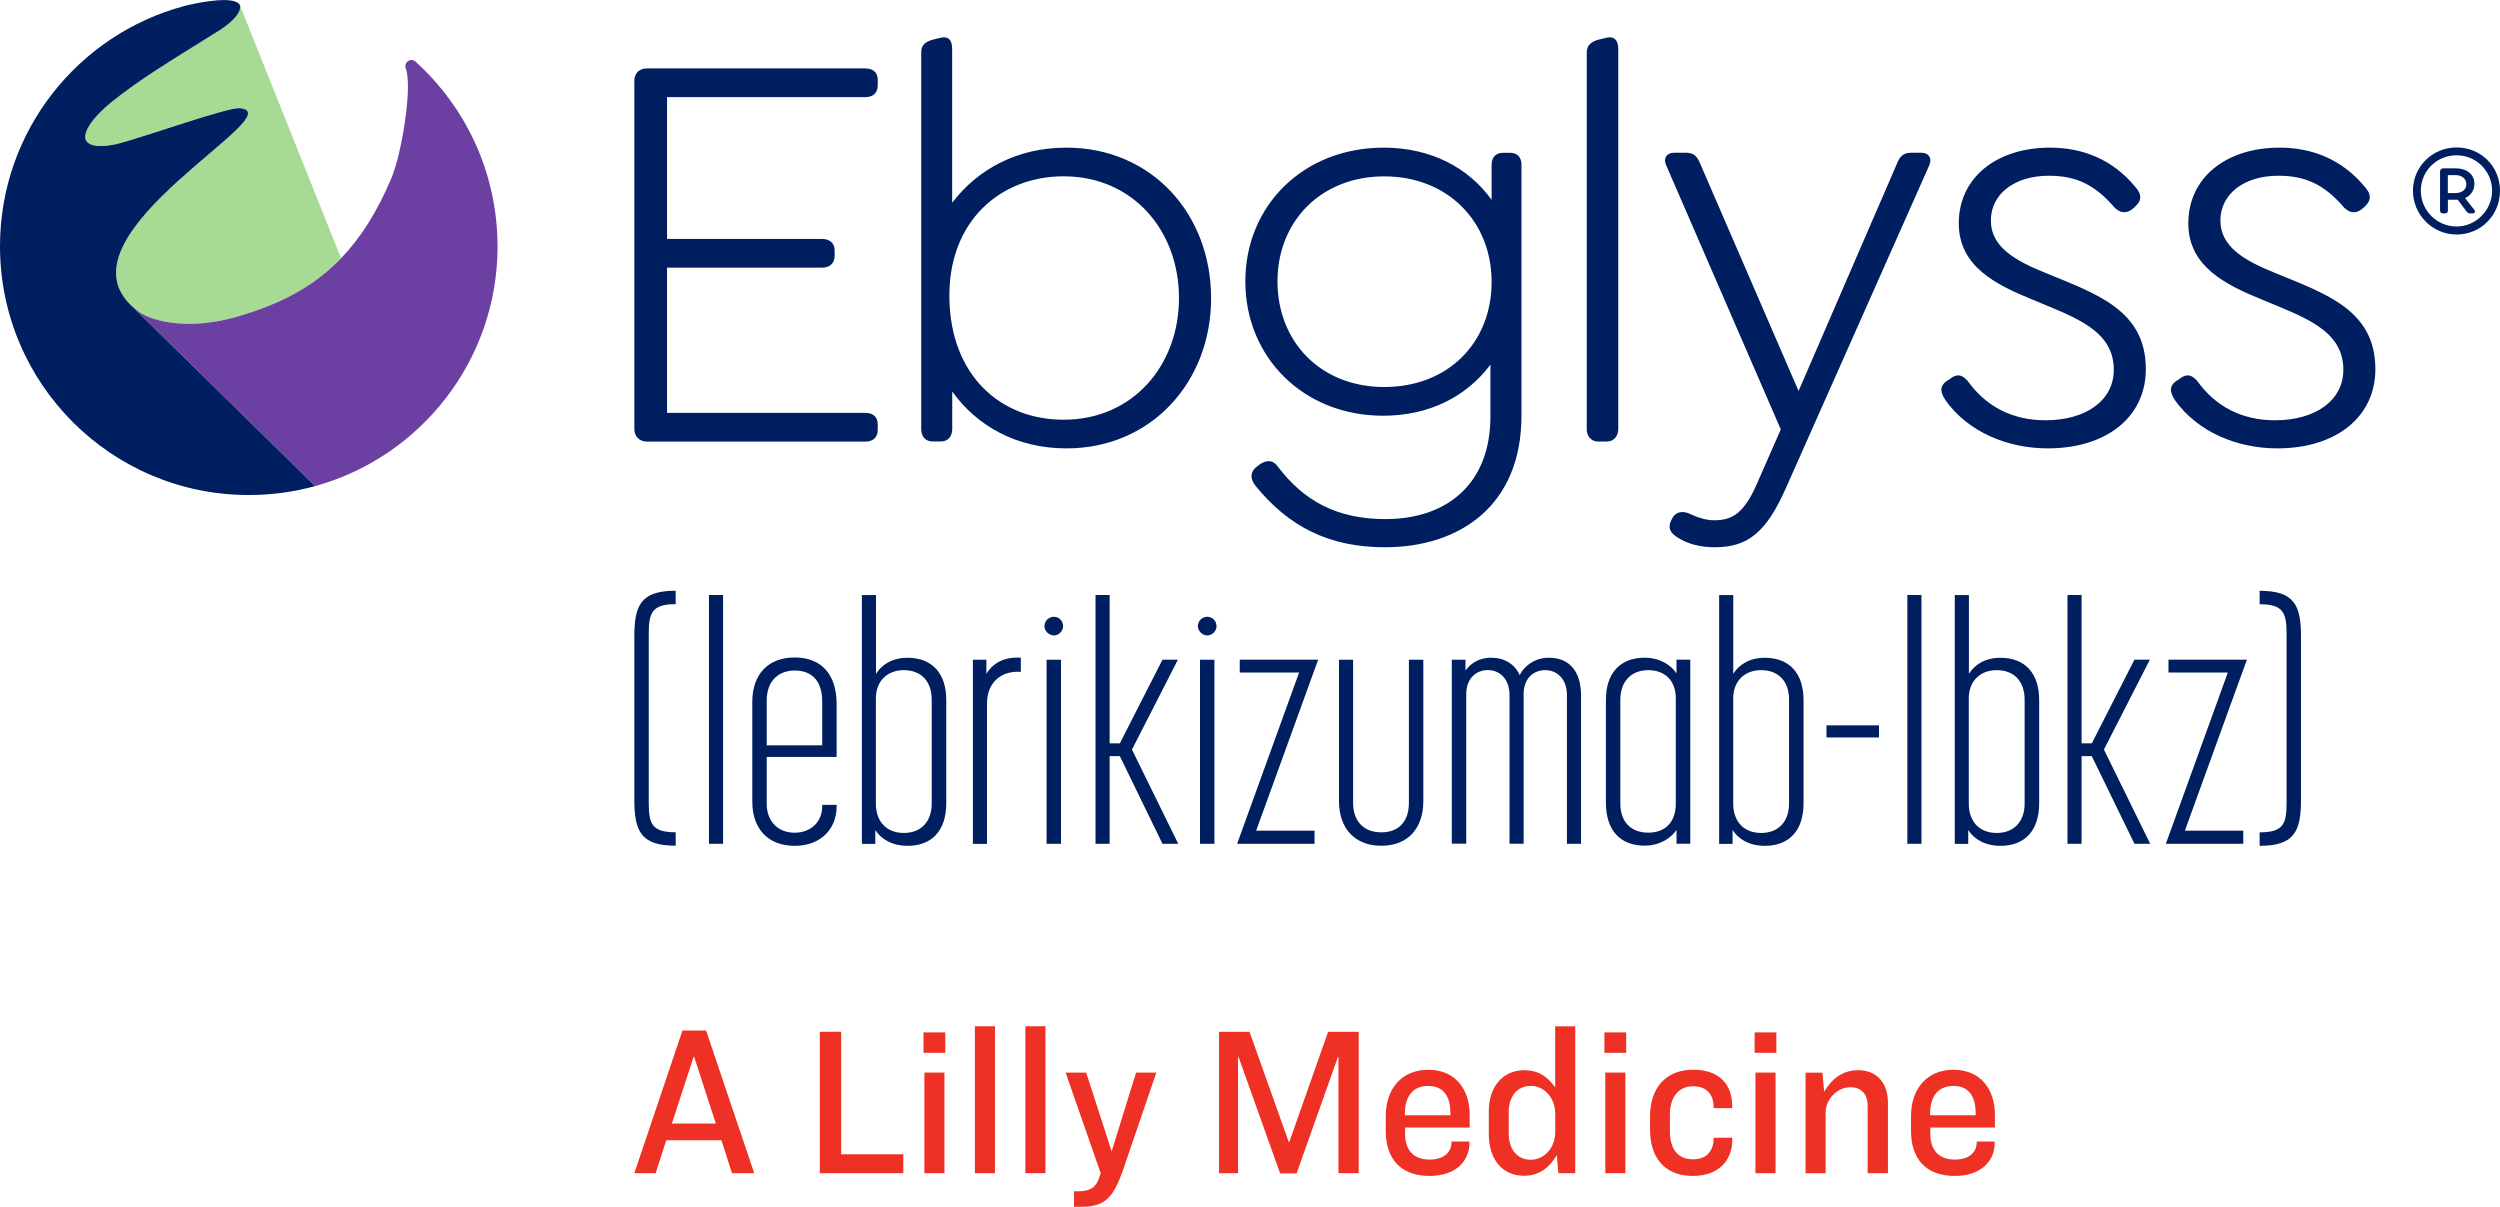
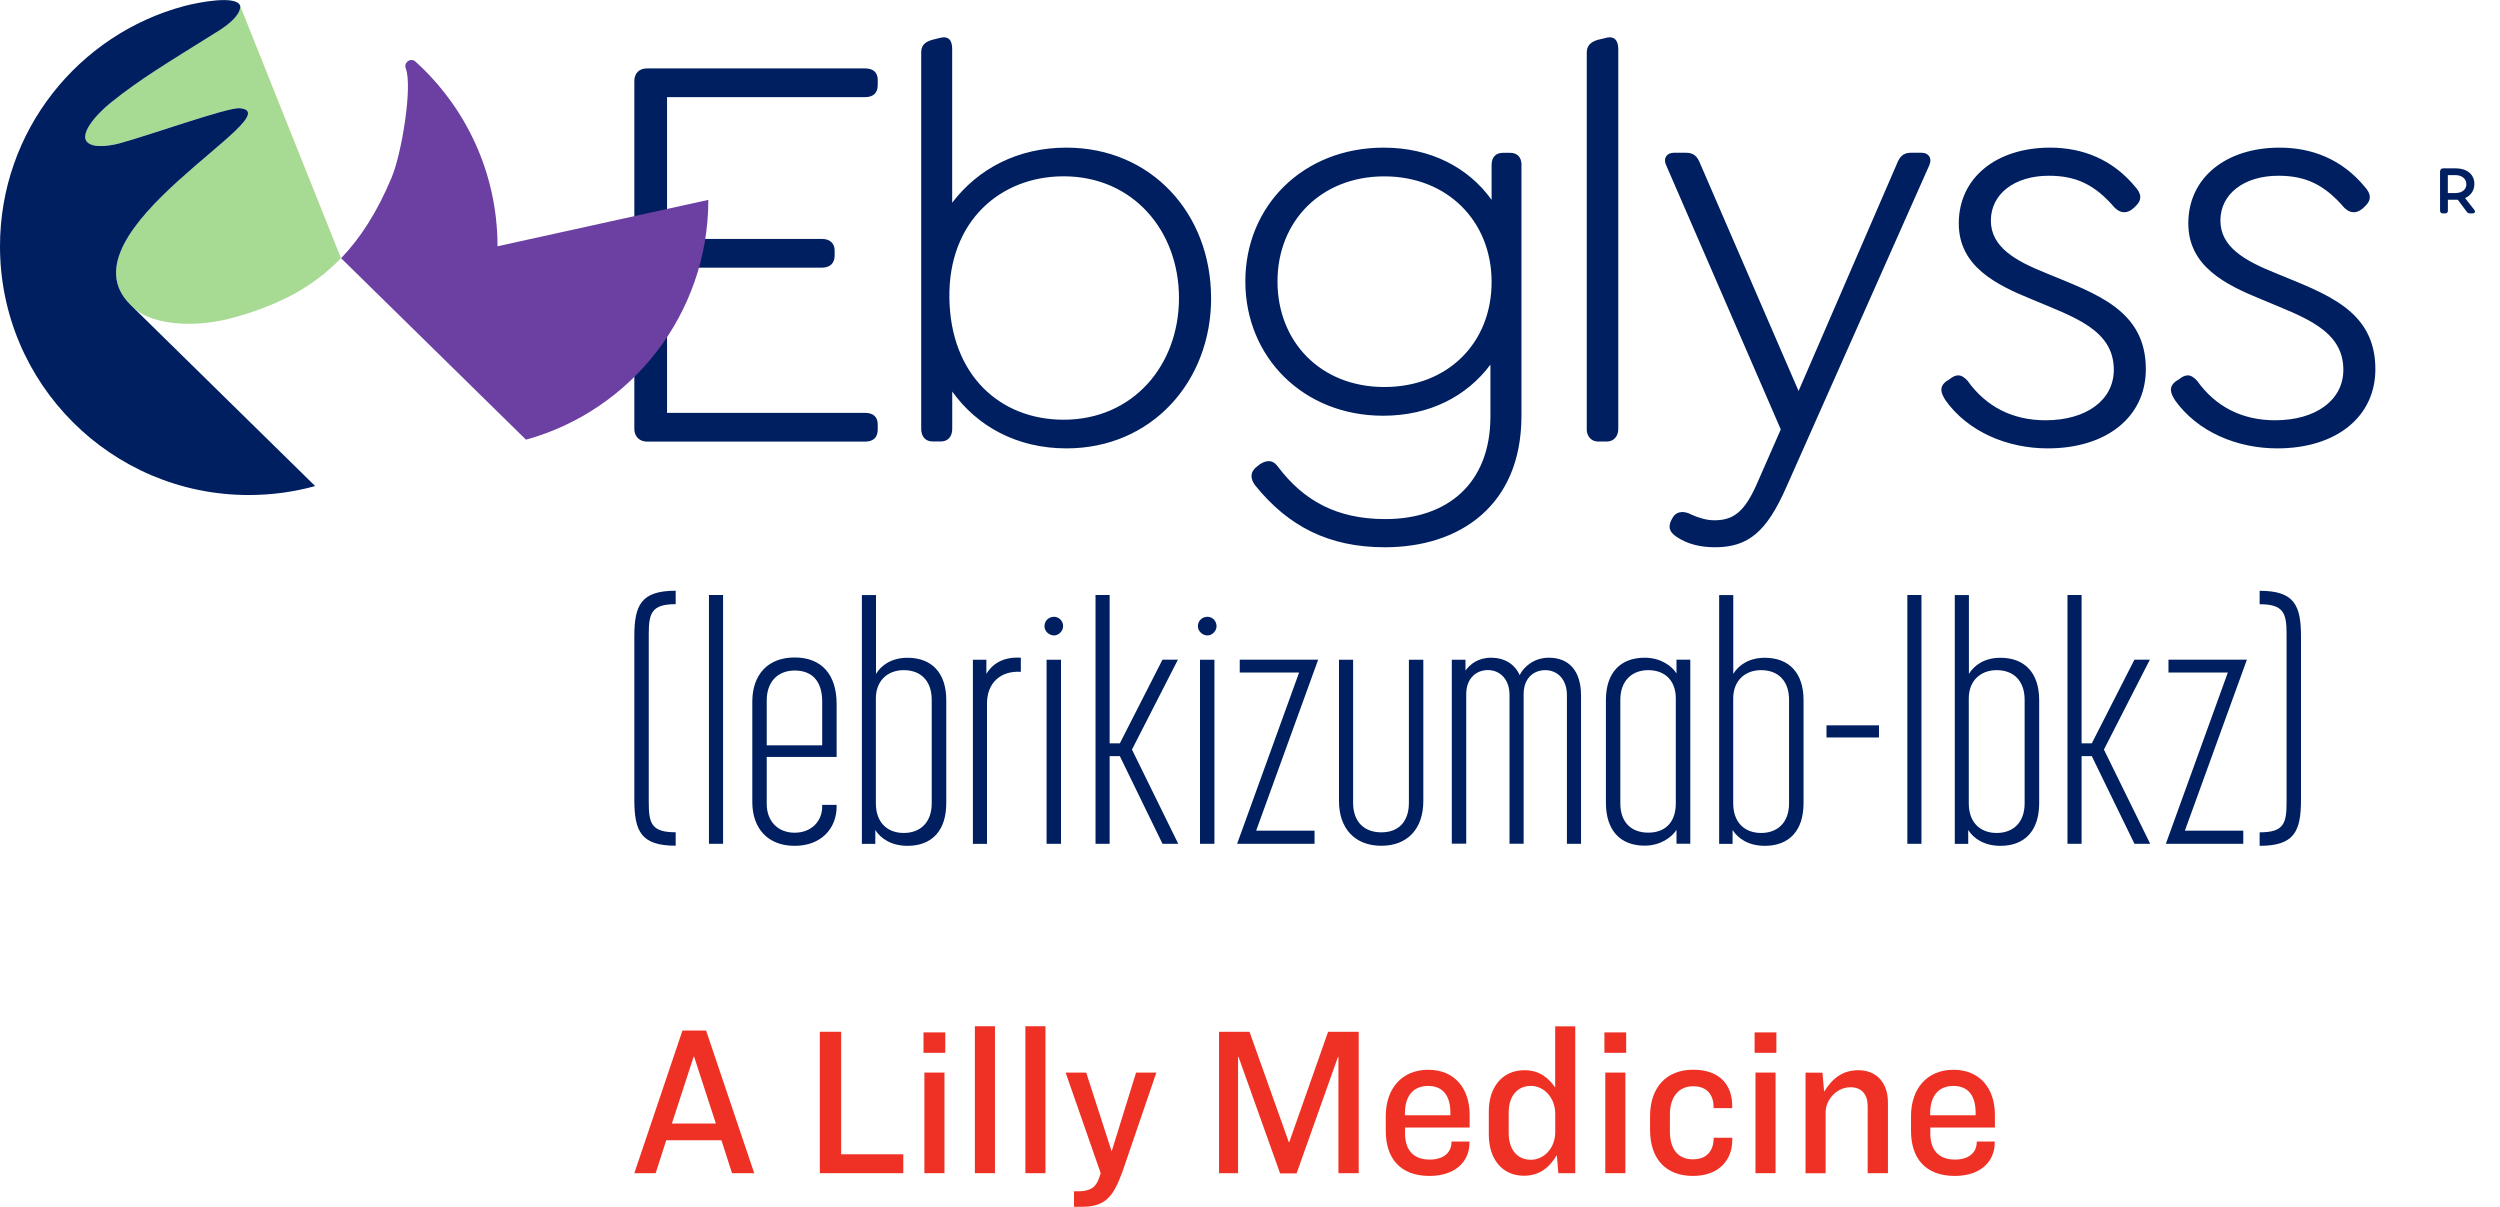
<svg xmlns="http://www.w3.org/2000/svg" id="Layer_2" data-name="Layer 2" viewBox="0 0 402 194.04">
  <defs>
    <style>
      .cls-1 {
        fill: #a7da92;
      }

      .cls-2 {
        fill: #001f60;
      }

      .cls-3 {
        fill: #ee3124;
      }

      .cls-4 {
        fill: #6b40a2;
      }
    </style>
  </defs>
  <g id="Layer_1-2" data-name="Layer 1">
    <g>
      <g>
        <path class="cls-2" d="M102,128.61v-26.28c0-5.07,1.11-7.34,6.65-7.34v2.16c-3.85,0-4.33,1.42-4.33,4.8v27.02c0,3.43.42,4.86,4.33,4.86v2.16c-5.54,0-6.65-2.27-6.65-7.39ZM114,95.68h2.27v40h-2.27v-40ZM120.97,128.93v-16.09c0-4.33,2.48-7.12,6.81-7.12s6.75,2.74,6.75,7.49v8.5h-11.24v7.55c0,2.85,1.85,4.64,4.49,4.64s4.43-1.79,4.43-4.22v-.26h2.32v.26c0,3.54-2.48,6.33-6.75,6.33s-6.81-2.74-6.81-7.07ZM132.21,119.85v-7.02c0-3.33-1.64-5.01-4.43-5.01-2.64,0-4.49,1.74-4.49,4.8v7.23h8.92ZM140.75,133.47v2.22h-2.16v-40h2.27v12.67c.84-1.37,2.48-2.59,5.07-2.59,3.9,0,6.23,2.43,6.23,6.81v16.57c0,4.43-2.32,6.86-6.23,6.86-2.64,0-4.33-1.21-5.17-2.53ZM149.82,129.19v-16.68c0-2.95-1.69-4.75-4.49-4.75-2.64,0-4.49,1.74-4.49,4.54v16.89c0,3.01,1.79,4.75,4.49,4.75s4.49-1.74,4.49-4.75ZM156.45,106.08h2.16v2.27c.79-1.32,2.43-2.8,5.54-2.59v2.27c-3.32-.21-5.44,1.85-5.44,5.07v22.59h-2.27v-29.6ZM167.95,100.71c0-.93.72-1.53,1.55-1.53.72,0,1.45.6,1.45,1.53,0,.76-.72,1.47-1.45,1.47-.83,0-1.55-.71-1.55-1.47ZM168.29,106.08h2.32v29.6h-2.32v-29.6ZM176.16,95.68h2.27v23.85h1.64l6.86-13.46h2.48l-7.39,14.46,7.44,15.15h-2.53l-6.86-14.09h-1.64v14.09h-2.27v-40ZM192.62,100.71c0-.93.72-1.53,1.55-1.53.72,0,1.45.6,1.45,1.53,0,.76-.72,1.47-1.45,1.47-.83,0-1.55-.71-1.55-1.47ZM192.96,106.08h2.32v29.6h-2.32v-29.6ZM208.9,108.14h-9.55v-2.06h12.61l-9.97,27.49h9.39v2.11h-12.45l9.97-27.55ZM215.31,128.82v-22.74h2.27v23.01c0,3.06,1.79,4.75,4.54,4.75s4.43-1.69,4.43-4.75v-23.01h2.32v22.74c0,4.43-2.53,7.18-6.75,7.18s-6.81-2.74-6.81-7.18ZM233.43,106.08h2.22v1.74c.74-1,2.01-2.06,4.12-2.06s3.8,1,4.59,2.8c.74-1.48,2.43-2.8,4.7-2.8,3.27,0,5.17,2.16,5.17,6.07v23.85h-2.27v-23.91c0-2.59-1.58-4.01-3.48-4.01s-3.48,1.32-3.48,3.85v24.06h-2.27v-23.91c0-2.59-1.58-4.01-3.48-4.01s-3.48,1.37-3.48,3.85v24.06h-2.32v-29.6ZM258.23,129.09v-16.52c0-4.38,2.32-6.81,6.23-6.81,2.53,0,4.33,1.27,5.12,2.53v-2.22h2.22v29.6h-2.22v-2.22c-.79,1.21-2.59,2.53-5.12,2.53-3.9,0-6.23-2.43-6.23-6.91ZM269.47,129.19v-16.89c0-2.85-1.74-4.54-4.43-4.54s-4.49,1.79-4.49,4.75v16.68c0,3.01,1.74,4.7,4.49,4.7s4.43-1.69,4.43-4.7ZM278.6,133.47v2.22h-2.16v-40h2.27v12.67c.84-1.37,2.48-2.59,5.07-2.59,3.9,0,6.23,2.43,6.23,6.81v16.57c0,4.43-2.32,6.86-6.23,6.86-2.64,0-4.33-1.21-5.17-2.53ZM287.68,129.19v-16.68c0-2.95-1.69-4.75-4.49-4.75-2.64,0-4.49,1.74-4.49,4.54v16.89c0,3.01,1.79,4.75,4.49,4.75s4.49-1.74,4.49-4.75ZM293.7,116.63h8.44v1.95h-8.44v-1.95ZM306.7,95.68h2.27v40h-2.27v-40ZM316.49,133.47v2.22h-2.16v-40h2.27v12.67c.84-1.37,2.48-2.59,5.07-2.59,3.9,0,6.23,2.43,6.23,6.81v16.57c0,4.43-2.32,6.86-6.23,6.86-2.64,0-4.33-1.21-5.17-2.53ZM325.56,129.19v-16.68c0-2.95-1.69-4.75-4.49-4.75-2.64,0-4.49,1.74-4.49,4.54v16.89c0,3.01,1.79,4.75,4.49,4.75s4.49-1.74,4.49-4.75ZM332.45,95.68h2.27v23.85h1.64l6.86-13.46h2.48l-7.39,14.46,7.44,15.15h-2.53l-6.86-14.09h-1.64v14.09h-2.27v-40ZM358.24,108.14h-9.55v-2.06h12.61l-9.97,27.49h9.39v2.11h-12.45l9.97-27.55ZM363.35,136v-2.16c3.9,0,4.33-1.42,4.33-4.86v-27.02c0-3.38-.48-4.8-4.33-4.8v-2.16c5.54,0,6.65,2.27,6.65,7.34v26.28c0,5.12-1.11,7.39-6.65,7.39ZM363.35,136v-2.16c3.9,0,4.33-1.42,4.33-4.86v-27.02c0-3.38-.48-4.8-4.33-4.8v-2.16c5.54,0,6.65,2.27,6.65,7.34v26.28c0,5.12-1.11,7.39-6.65,7.39Z" />
        <g>
          <path class="cls-2" d="M102,68.97V13.03c0-1.29.83-2.03,2.03-2.03h35.08c1.29,0,2.03.65,2.03,1.85v.83c0,1.29-.74,1.94-2.03,1.94h-31.85v22.8h24.92c1.2,0,2.03.65,2.03,1.85v.83c0,1.29-.83,1.94-2.03,1.94h-24.92v23.35h31.85c1.29,0,2.03.65,2.03,1.85v.83c0,1.29-.74,1.94-2.03,1.94h-35.08c-1.2,0-2.03-.83-2.03-2.03ZM194.75,47.92c0,13.48-9.6,24.18-23.26,24.18-8.03,0-14.4-3.6-18.37-9.14v6c0,1.2-.65,2.03-1.85,2.03h-1.29c-1.2,0-1.85-.83-1.85-2.03V8.44c0-1.02.46-1.66,1.75-2.03l1.11-.28c1.57-.46,2.12.37,2.12,1.75v24.72c4.15-5.45,10.52-8.86,18.37-8.86,13.66,0,23.26,10.62,23.26,24.18ZM189.58,47.92c0-10.8-7.38-19.57-18.55-19.57-10.15,0-18.55,7.2-18.37,19.57.18,12.37,8.12,19.57,18.37,19.57,11.17,0,18.55-8.77,18.55-19.57ZM244.65,26.51v40.35c0,14.4-9.88,21.14-21.97,21.14-8.95,0-15.51-3.32-20.86-9.97-.83-1.11-.83-2.22.46-3.14l.37-.28c.92-.55,1.94-.83,2.86.46,4.06,5.35,9.32,8.4,17.26,8.4,9.88,0,16.89-5.63,16.89-16.52v-8.32c-3.78,5.08-9.78,8.22-17.26,8.22-12.83,0-22.15-9.42-22.15-21.6s9.32-21.51,22.25-21.51c7.57,0,13.66,3.23,17.35,8.4v-5.63c0-1.2.65-1.94,1.85-1.94h1.11c1.2,0,1.85.74,1.85,1.94ZM239.85,45.34c0-9.78-7.11-16.98-17.26-16.98s-17.17,7.2-17.17,16.89,6.92,16.98,17.17,16.98,17.26-7.11,17.26-16.89ZM255.15,68.97V8.44c0-1.02.55-1.66,1.75-2.03l1.2-.28c1.48-.46,2.12.37,2.12,1.75v61.09c0,1.2-.74,2.03-1.85,2.03h-1.38c-1.11,0-1.85-.83-1.85-2.03ZM310.26,26.51l-23.05,51.89c-3.14,7.11-6.09,9.6-11.45,9.6-2.4,0-4.43-.55-6-1.57-.83-.55-1.66-1.2-1.11-2.58l.18-.37c.55-1.2,1.75-1.48,3.14-.74,1.2.55,2.49.92,3.69.92,2.95,0,4.8-1.2,6.83-5.82l3.86-8.79-18.46-42.55c-.46-1.02.09-1.94,1.29-1.94h1.94c1.29,0,1.85.65,2.31,1.85l15.78,36.46,15.78-36.46c.46-1.2,1.02-1.85,2.31-1.85h1.66c1.2,0,1.75.92,1.29,1.94ZM312.78,64.26c-.65-1.02-1.02-2.03.18-2.95l.46-.28c1.02-.83,1.85-1.02,2.95.18,2.95,4.15,7.2,6.37,12.55,6.37,6.55,0,10.98-3.23,10.98-8.12,0-6.46-6.46-8.49-13.02-11.26-5.91-2.4-11.91-5.35-11.91-12.28,0-7.38,6.09-12.18,14.68-12.18,5.17,0,10.06,1.85,13.75,6.37.74.83,1.2,1.85.09,2.95l-.37.37c-.83.74-1.85,1.11-3.05,0-3.23-3.78-6.28-5.17-10.62-5.17-5.54,0-9.32,2.95-9.32,7.2s3.88,6.46,8.95,8.49c8.03,3.32,15.97,5.91,15.97,15.41,0,7.66-6.28,12.74-15.78,12.74-6.37,0-12.83-2.59-16.52-7.85ZM349.69,64.26c-.65-1.02-1.02-2.03.18-2.95l.46-.28c1.02-.83,1.85-1.02,2.95.18,2.95,4.15,7.2,6.37,12.55,6.37,6.55,0,10.98-3.23,10.98-8.12,0-6.46-6.46-8.49-13.02-11.26-5.91-2.4-11.91-5.35-11.91-12.28,0-7.38,6.09-12.18,14.68-12.18,5.17,0,10.06,1.85,13.75,6.37.74.83,1.2,1.85.09,2.95l-.37.37c-.83.74-1.85,1.11-3.05,0-3.23-3.78-6.28-5.17-10.62-5.17-5.54,0-9.32,2.95-9.32,7.2s3.88,6.46,8.95,8.49c8.03,3.32,15.97,5.91,15.97,15.41,0,7.66-6.28,12.74-15.78,12.74-6.37,0-12.83-2.59-16.52-7.85Z" />
          <g>
            <path class="cls-1" d="M38.61.92c.03.12.31,1.8-4.02,4.37-7.49,4.7-11.95,7.31-16.83,11.24-2.18,1.75-5.7,5.56-3.22,6.66.87.45,2.85.34,4.66-.15,4.79-1.29,17.42-5.82,19.33-5.65,9.15.79-32.11,21.26-16.18,32.77,2.18,1.57,8.11,2.99,15.79.75,6.53-1.9,12.06-4.58,16.69-9.4L38.61.92Z" />
-             <path class="cls-4" d="M80,39.6c0-11.78-5.1-22.38-13.2-29.7h0c-.76-.69-1.92.14-1.55,1.1,1.1,2.86-.62,13.56-2.26,17.51-2.32,5.57-5.03,9.77-8.14,13.01h0c-4.63,4.81-10.16,7.49-16.69,9.39-7.68,2.24-13.61.82-15.79-.75-.53-.39-1-.78-1.41-1.18l29.73,29.18h0c16.91-4.67,29.32-20.17,29.32-38.56Z" />
+             <path class="cls-4" d="M80,39.6c0-11.78-5.1-22.38-13.2-29.7h0c-.76-.69-1.92.14-1.55,1.1,1.1,2.86-.62,13.56-2.26,17.51-2.32,5.57-5.03,9.77-8.14,13.01h0l29.73,29.18h0c16.91-4.67,29.32-20.17,29.32-38.56Z" />
            <path class="cls-2" d="M50.68,78.16l-29.73-29.18h0c-11.82-11.68,26.43-30.82,17.59-31.58-1.91-.17-14.54,4.36-19.33,5.65-1.82.49-3.79.6-4.66.15-2.49-1.11,1.04-4.91,3.22-6.66,4.88-3.93,9.34-6.54,16.83-11.24,4.34-2.57,4.05-4.24,4.02-4.37-.59-1.75-6.63-.57-8.95.03h0C12.58,5.51,0,21.08,0,39.6c0,22.09,17.91,40,40,40,3.7,0,7.28-.5,10.68-1.44Z" />
          </g>
        </g>
      </g>
      <g>
        <path class="cls-3" d="M116.03,183.36h-8.9l-1.7,5.29h-3.43l7.74-22.94h3.8l7.74,22.94h-3.57l-1.7-5.29ZM108.05,180.66h7.06l-3.5-10.75h-.07l-3.5,10.75Z" />
        <path class="cls-3" d="M135.26,165.91v19.7h9.99v3.04h-13.42v-22.74h3.43Z" />
        <path class="cls-3" d="M152,166.01v3.28h-3.5v-3.28h3.5ZM151.87,172.47v16.18h-3.23v-16.18h3.23Z" />
        <path class="cls-3" d="M159.99,165.02v23.63h-3.23v-23.63h3.23Z" />
        <path class="cls-3" d="M168.11,165.02v23.63h-3.23v-23.63h3.23Z" />
        <path class="cls-3" d="M174.66,172.47l4.08,12.63h.03l3.91-12.63h3.26l-5.43,15.88c-1.43,3.89-2.62,5.7-6.49,5.7h-1.32v-2.49h.65c1.94,0,2.89-.61,3.4-2.19l.24-.72-5.64-16.18h3.33Z" />
        <path class="cls-3" d="M200.92,165.91l6.32,17.75h.07l6.25-17.75h4.92v22.74h-3.26v-18.71h-.07l-6.66,18.74h-2.65l-6.69-18.74h-.07v18.71h-3.06v-22.74h4.89Z" />
        <path class="cls-3" d="M229.86,189.09c-4.76,0-7.03-2.9-7.03-7.24v-2.39c0-4.37,2.55-7.44,6.83-7.44s6.66,3.04,6.66,7.24v2.05h-10.39v.92c0,2.53,1.19,4.23,3.97,4.23,2.34,0,3.5-1.23,3.5-2.8v-.1h2.89v.2c0,3.04-2.31,5.33-6.42,5.33ZM225.92,179.33h7.3v-.41c0-2.59-1.09-4.3-3.57-4.3s-3.74,1.71-3.74,4.4v.31Z" />
        <path class="cls-3" d="M253.3,165.02v23.63h-2.72l-.24-2.9c-1.12,1.84-2.65,3.31-5.3,3.31-3.5,0-5.64-2.7-5.64-6.62v-3.76c0-3.93,2.24-6.59,5.71-6.59,2.51,0,3.91,1.3,4.96,2.77v-9.83h3.23ZM242.6,178.85v3.41c0,2.46,1.29,4.23,3.57,4.23,2.07,0,3.91-1.84,3.91-4.44v-2.97c0-2.59-1.83-4.47-3.91-4.47-2.28,0-3.57,1.78-3.57,4.23Z" />
        <path class="cls-3" d="M261.49,166.01v3.28h-3.5v-3.28h3.5ZM261.36,172.47v16.18h-3.23v-16.18h3.23Z" />
        <path class="cls-3" d="M275.56,183.05v-.1h2.99v.37c0,3.18-2.11,5.77-6.32,5.77-4.45,0-6.9-2.83-6.9-7.41v-2.19c0-4.58,2.58-7.48,6.93-7.48s6.28,2.53,6.28,5.8v.38h-2.99v-.14c0-1.84-.92-3.38-3.29-3.38s-3.74,1.78-3.74,4.54v2.7c0,2.77,1.22,4.51,3.7,4.51,2.34,0,3.33-1.5,3.33-3.38Z" />
        <path class="cls-3" d="M285.64,166.01v3.28h-3.5v-3.28h3.5ZM285.51,172.47v16.18h-3.23v-16.18h3.23Z" />
        <path class="cls-3" d="M293.05,172.47l.27,3.07c1.29-2.08,2.92-3.45,5.5-3.45,2.92,0,4.76,2.01,4.76,5.19v11.37h-3.26v-10.82c0-1.81-.95-3-2.75-3-2.28,0-4.01,2.05-4.01,4.03v9.8h-3.23v-16.18h2.72Z" />
        <path class="cls-3" d="M314.32,189.09c-4.76,0-7.03-2.9-7.03-7.24v-2.39c0-4.37,2.55-7.44,6.83-7.44s6.66,3.04,6.66,7.24v2.05h-10.39v.92c0,2.53,1.19,4.23,3.97,4.23,2.34,0,3.5-1.23,3.5-2.8v-.1h2.89v.2c0,3.04-2.31,5.33-6.42,5.33ZM310.38,179.33h7.3v-.41c0-2.59-1.09-4.3-3.57-4.3s-3.74,1.71-3.74,4.4v.31Z" />
      </g>
      <g>
-         <path class="cls-2" d="M395.02,23.71c-3.91,0-7.02,3.11-7.02,6.95s3.11,7.05,7.02,7.05,6.98-3.11,6.98-7.05-3.11-6.95-6.98-6.95ZM395.02,36.42c-3.18,0-5.75-2.58-5.75-5.76s2.57-5.69,5.75-5.69,5.71,2.58,5.71,5.69-2.57,5.76-5.71,5.76Z" />
        <path class="cls-2" d="M396.39,31.85c.91-.41,1.49-1.22,1.49-2.27,0-1.56-1.22-2.51-2.98-2.51h-2.03c-.3,0-.51.2-.51.51v6.23c0,.3.1.51.51.51h.24c.44,0,.51-.2.51-.51v-1.69h1.59l1.42,1.9c.17.24.34.3.61.3h.3c.41,0,.58-.27.3-.61l-1.46-1.86ZM394.83,31.04h-1.22v-2.88h1.25c.98,0,1.73.58,1.73,1.46s-.71,1.42-1.76,1.42Z" />
      </g>
    </g>
  </g>
</svg>